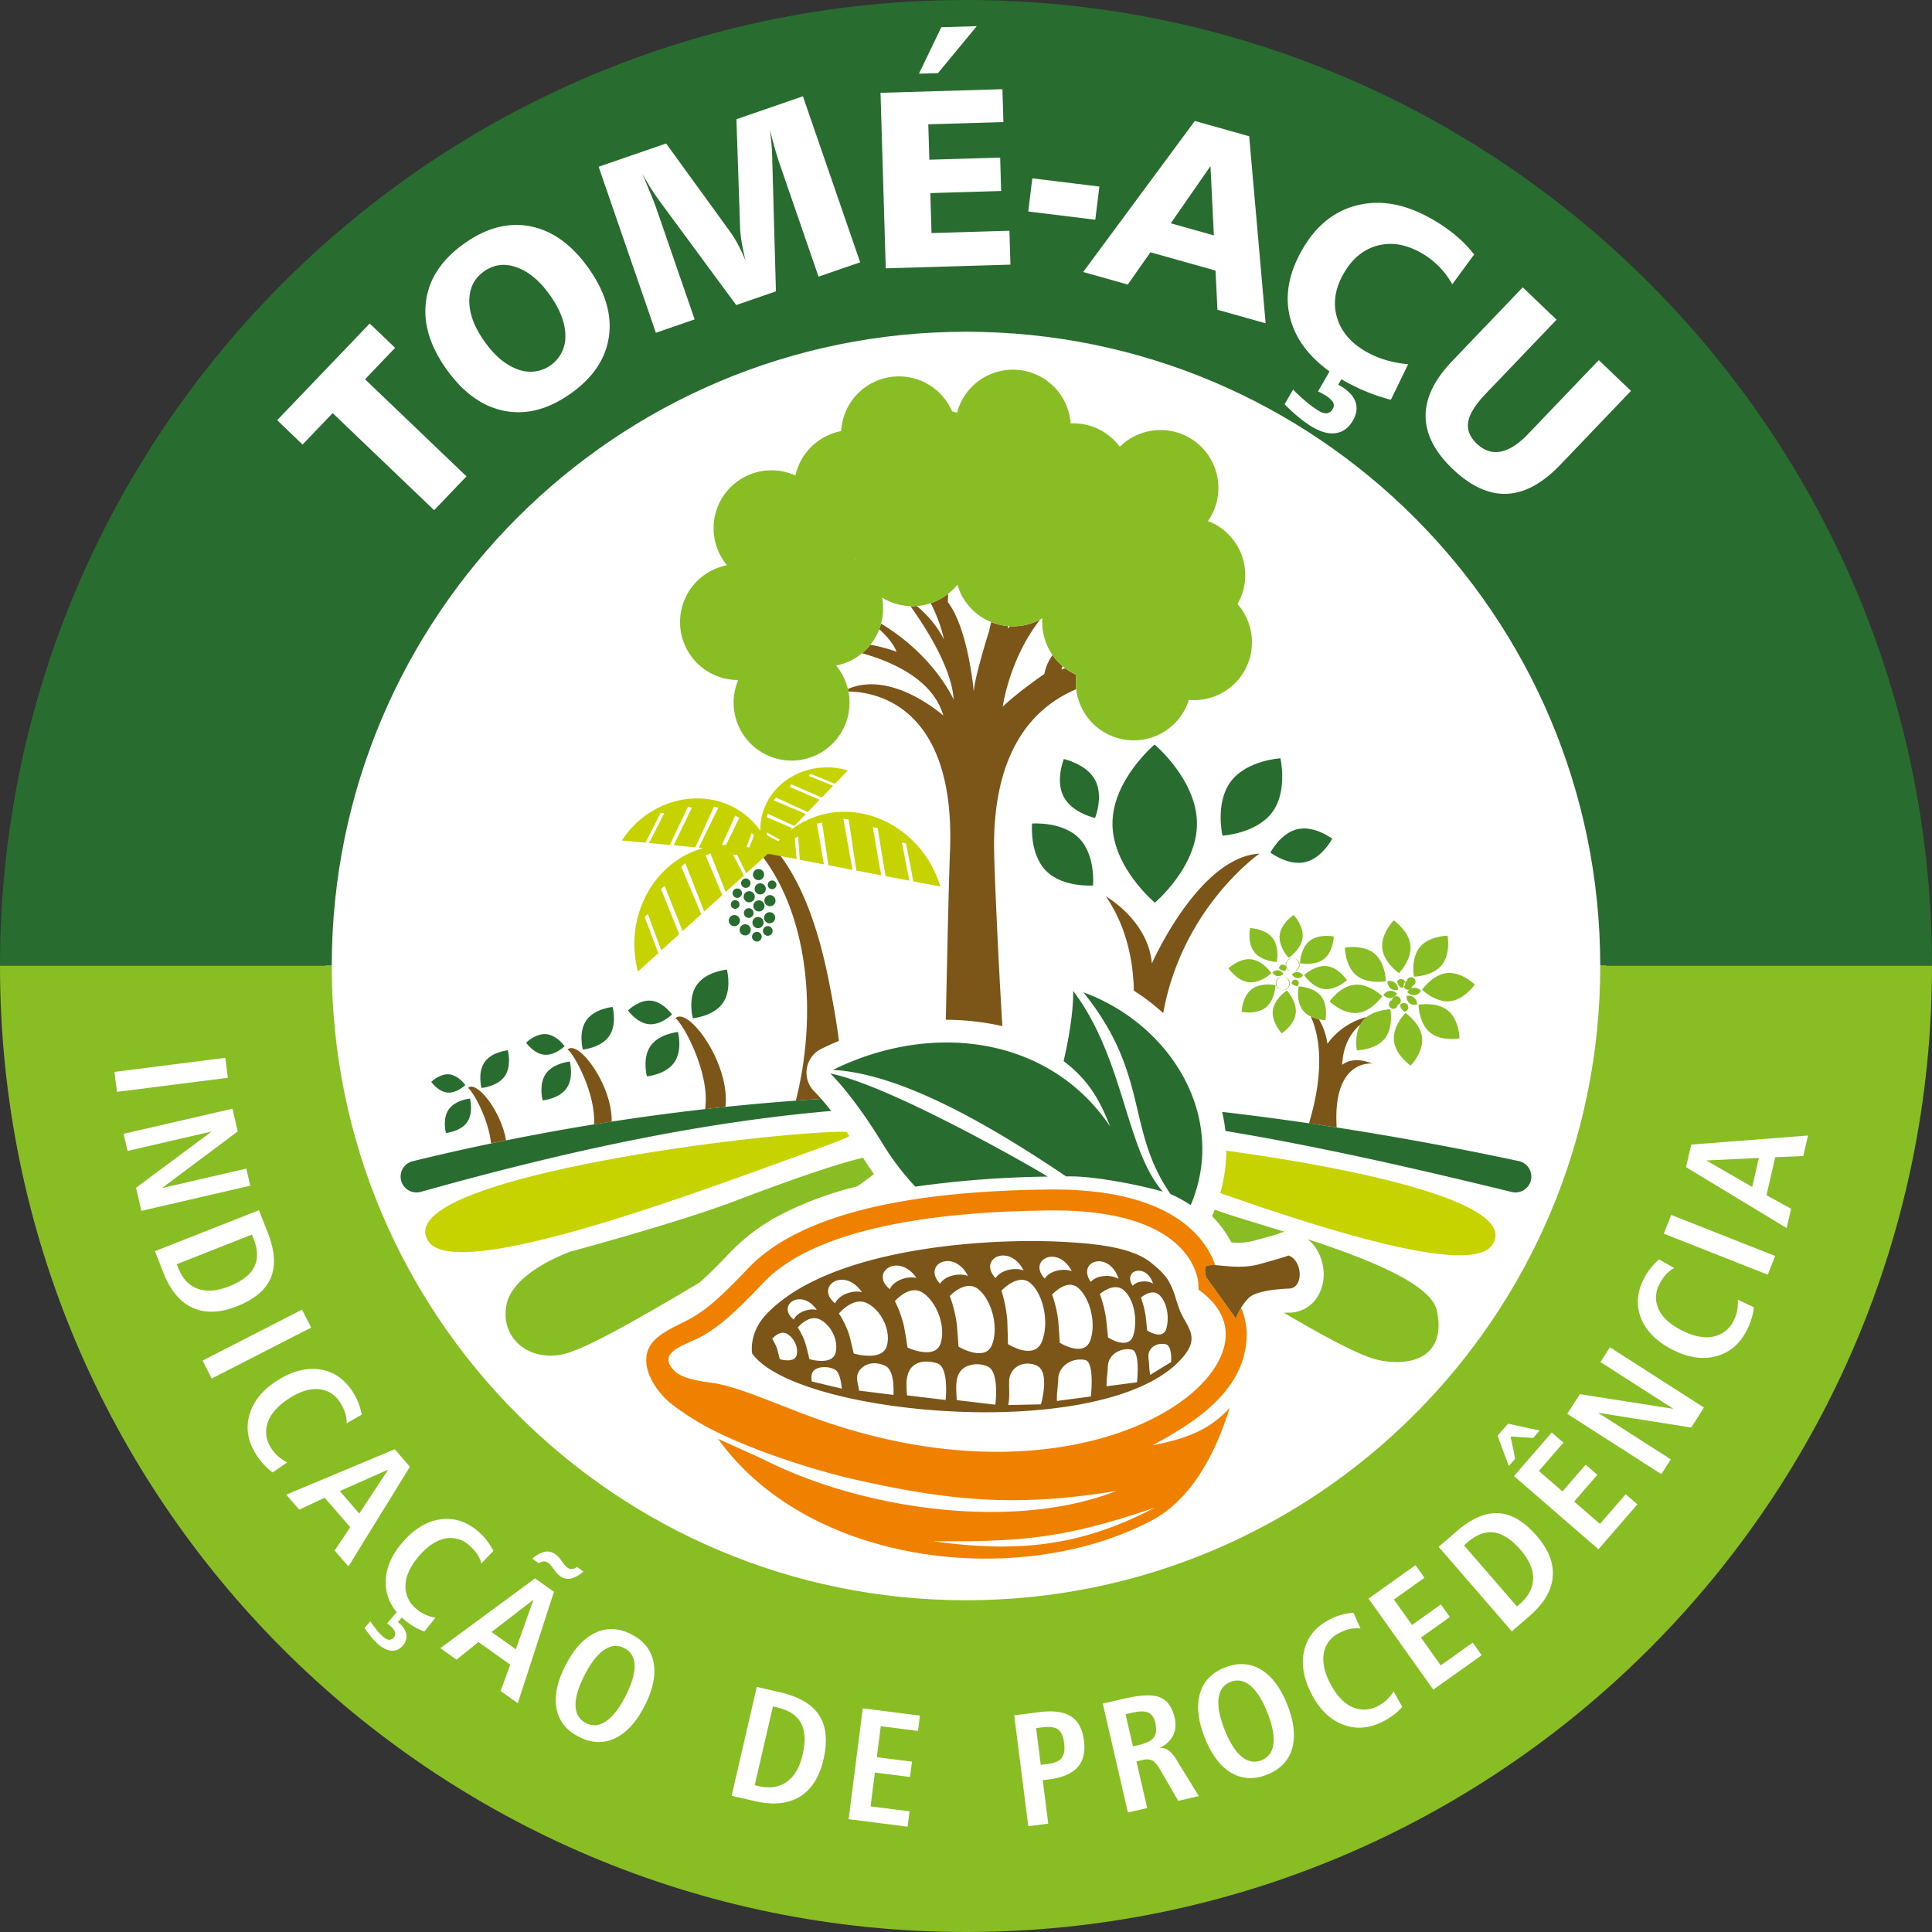
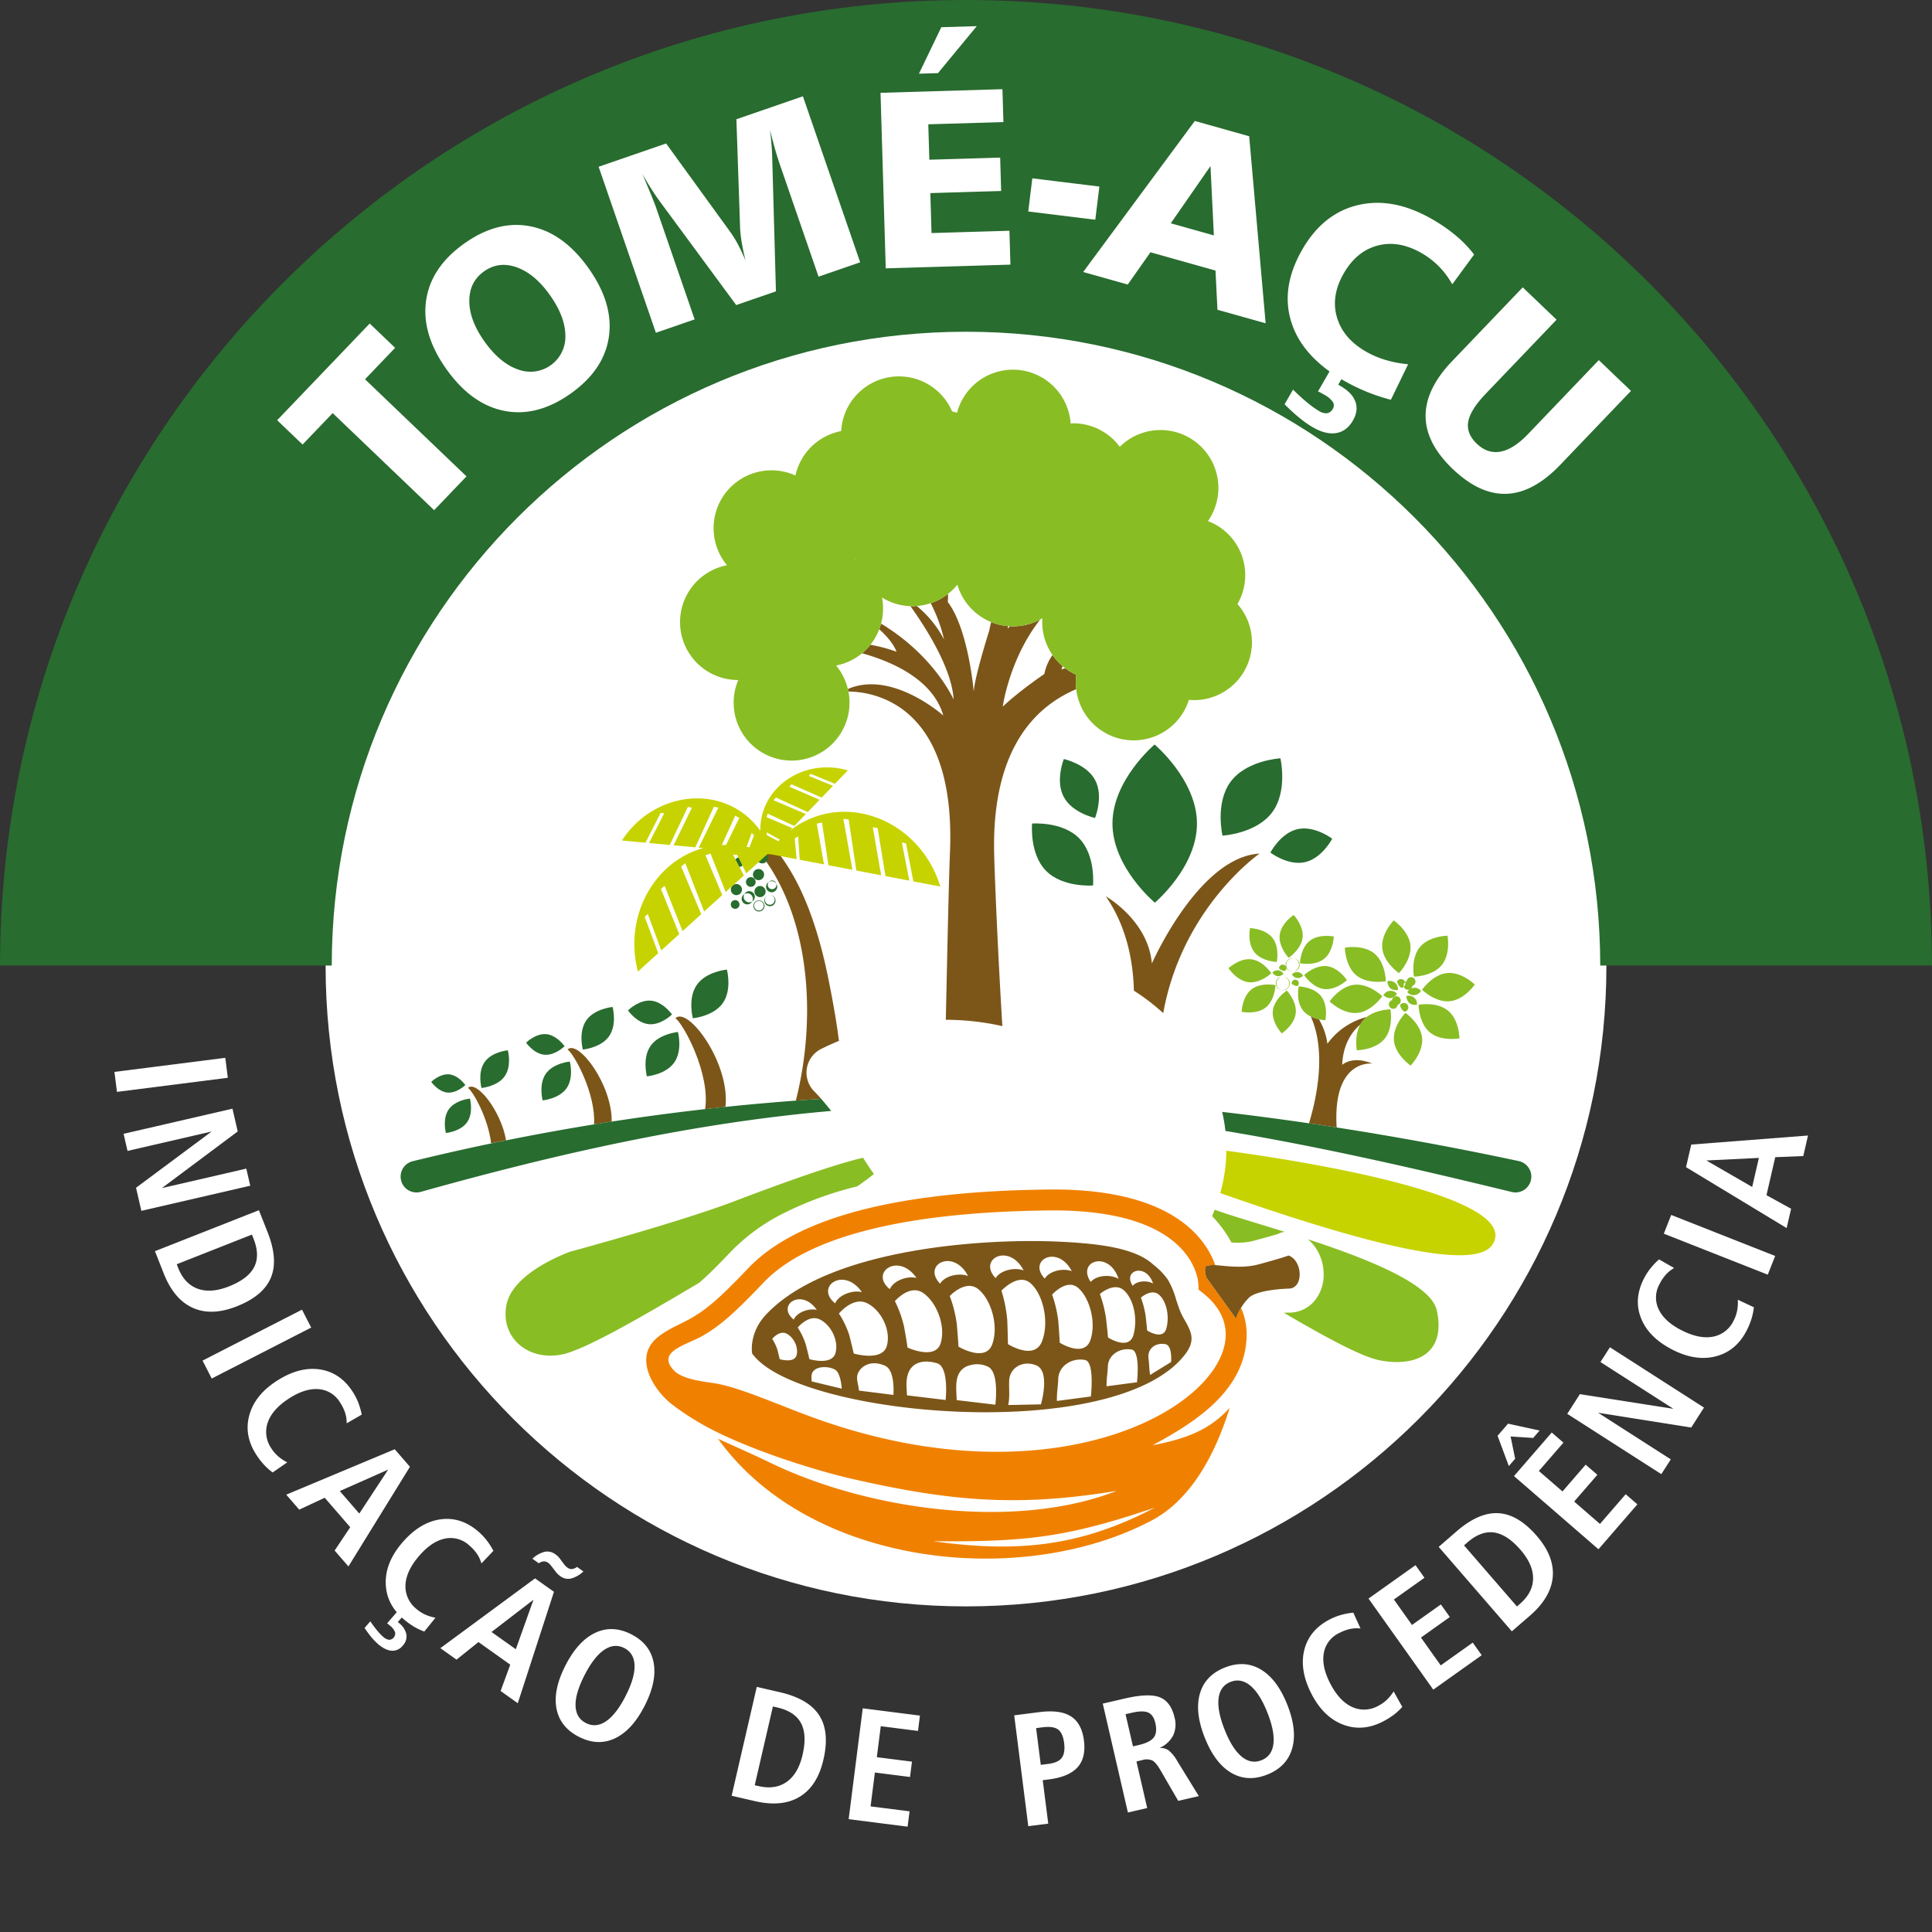
<svg xmlns="http://www.w3.org/2000/svg" viewBox="0 0 840.282 840.282">
  <rect x="0" y="0" width="840.282" height="840.282" fill="#333333" stroke="none" />
  <defs>
    <style>.cls-1,.cls-4{fill:#fff;}.cls-1,.cls-2,.cls-3,.cls-5,.cls-6,.cls-7{fill-rule:evenodd;}.cls-2{fill:#89bd24;}.cls-3{fill:#286c2f;}.cls-5,.cls-8{fill:#7c5619;}.cls-6{fill:#c7d300;}.cls-7{fill:#f08100;}</style>
  </defs>
  <g id="Camada_2" data-name="Camada 2">
    <g id="Camada_1-2" data-name="Camada 1">
      <path class="cls-1" d="M420.142,141.616c153.825,0,278.524,124.7,278.524,278.524,0,153.826-124.7,278.525-278.524,278.525-153.826,0-278.525-124.7-278.525-278.525,0-153.825,124.7-278.524,278.525-278.524Z" />
-       <path class="cls-2" d="M840.279,419.939l.003.203c0,232.037-188.104,420.14-420.142,420.14C188.105,840.282,0,652.178,0,420.142l.003-.203H144.288l-.004.203c0,152.35,123.505,275.856,275.856,275.856,152.351,0,275.857-123.506,275.857-275.856l-.003-.203Z" />
      <path class="cls-3" d="M420.14,0c231.97,0,420.03,187.995,420.139,419.939H695.994c-.109-152.257-123.57-275.654-275.854-275.654-152.282,0-275.743,123.397-275.852,275.654H.003C.113,187.995,188.173,0,420.14,0Z" />
      <path class="cls-4" d="M120.549,182.766l40.251-42.062,11.052,10.577-13.088,13.676L202.892,207.186l-14.076,14.709-44.128-42.227-13.088,13.675-11.052-10.577Zm89.989-64.746q-6.438,4.573-6.422,12.907.01,8.329,6.607,17.602,6.627,9.333,14.479,12.123A15.212,15.212,0,0,0,245.897,145.98q-.078-8.282-6.731-17.649-6.564-9.244-14.388-12.054-7.831-2.807-14.241,1.744Zm-8.602-12.113q14.513-10.307,28.835-7.453,14.299,2.838,25.189,18.172,10.93,15.389,8.871,29.787-2.071,14.43-16.569,24.725-14.582,10.354-28.893,7.56-14.289-2.776-25.23-18.167-10.88-15.321-8.815-29.803,2.084-14.504,16.612-24.822ZM260.361,72.534l29.355-10.127,28.162,38.832a45.692,45.692,0,0,1,3.257,5.394q1.606,3.054,3.12,6.685c-.677-2.754-1.214-5.323-1.628-7.703a54.138,54.138,0,0,1-.726-6.212l-1.616-47.542,28.921-9.976,24.907,72.201-18.103,6.244L339.287,71.851c-.789-2.288-1.545-4.706-2.262-7.233-.709-2.51-1.434-5.229-2.126-8.133.281,2.328.494,4.583.674,6.732.179,2.15.27,4.215.307,6.18l1.596,57.327-17.27,5.958-33.443-45.372c-1.148-1.583-2.362-3.357-3.605-5.333-1.245-1.976-2.497-4.086-3.778-6.341,1.421,3.332,2.675,6.351,3.77,9.021,1.095,2.668,1.877,4.708,2.355,6.095l16.617,48.168L285.268,144.735,260.361,72.534Zm122.604-32.166,53.022-1.576.426,14.3-32.67.972.457,15.401,30.8-.916.432,14.519L404.63,83.985l.517,17.381,33.881-1.008.439,14.741-54.231,1.612-2.27-76.342Zm26.439-28.532,15.419-.458-16.88,20.43-8.269.245,9.73-20.217Zm39.58,65.721,29.164,3.583-1.771,14.419-29.165-3.583,1.772-14.42Zm77.492-5.331-17.266,24.887,18.734,5.267L526.475,72.227Zm-6.814-19.615,23.644,6.646,7.158,81.349-20.959-5.892L528.655,117.672l-28.287-7.952L490.497,123.75l-19.387-5.451,48.551-65.687Zm121.468,58.097-9.508,12.957a35.87,35.87,0,0,0-5.774-7.757,34.915,34.915,0,0,0-7.501-5.79q-9.915-5.721-19.103-3.336-9.192,2.385-14.801,12.107-5.637,9.77-3,19,2.64,9.242,12.588,14.993a40.522,40.522,0,0,0,8.542,3.657,49.831,49.831,0,0,0,9.863,1.88L604.936,173.873a82.637,82.637,0,0,1-20.584-8.403q-18.014-10.396-22.73-25.42-4.721-15.048,4.812-31.57,9.104-15.776,24.361-19.318,15.262-3.55,32.241,6.258a71.169,71.169,0,0,1,10.248,7.12,51.053,51.053,0,0,1,7.844,8.17Zm-62.171,49.616,5.339,3.079-2.255,3.908.874.505q5.169,2.982,6.582,6.868c.937,2.596.585,5.336-1.084,8.227q-2.695,4.671-7.219,5.428c-3.03.518-6.439-.328-10.22-2.509a43.856,43.856,0,0,1-5.742-4.032,83.51,83.51,0,0,1-6.528-5.969l3.685-6.387a78.692,78.692,0,0,0,6.123,5.609,39.52,39.52,0,0,0,5.249,3.749,5.436,5.436,0,0,0,3.471.922,3.596,3.596,0,0,0,2.468-1.964,2.751,2.751,0,0,0-.051-2.995,10.733,10.733,0,0,0-3.798-3.145c-.651-.375-1.161-.668-1.534-.864-.391-.203-.743-.365-1.08-.516l5.72-9.912Zm83.329-35.35,14.711,14.075-30.739,32.124q-6.751,7.056-7.683,12.222-.899,5.158,3.713,9.57,4.732,4.527,10.377,3.454,5.639-1.078,11.961-7.671l30.737-32.124L709.36,170.016l-30.737,32.124q-11.66,12.186-23.359,12.632-11.666.451-23.472-10.835-11.689-11.185-11.753-22.949-.066-11.791,11.512-23.89l30.737-32.124Z" />
      <path class="cls-4" d="M97.985,460.075l1.104,8.685-48.216,6.127-1.103-8.686,48.215-6.126Zm3.122,22.119,2.286,9.906L70.398,516.738l36.725-8.475,1.717,7.437L61.482,526.63l-2.318-10.042,32.9-24.471-36.598,8.447-1.718-7.439,47.359-10.931ZM109.566,536.96l-32.706,12.895.616,1.563q2.748,6.973,8.483,9.077,5.741,2.102,13.597-.995,8.307-3.275,10.95-8.345,2.643-5.089-.201-12.317l-.74-1.878Zm3.044-10.61,3.802,9.643q4.681,11.873,1.384,19.743-3.291,7.883-14.802,12.421-11.011,4.341-19.177.648-8.172-3.685-12.621-14.986l-3.802-9.642,45.215-17.826Zm18.744,43.261,3.992,7.792-43.258,22.157-3.991-7.792,43.257-22.157Zm25.976,45.645-6.547,3.782a14.84,14.84,0,0,0-.648-4.493,18.998,18.998,0,0,0-2.186-4.491,11.872,11.872,0,0,0-9.278-5.865q-5.857-.508-12.818,3.946-7.339,4.704-9.376,10.461a12.523,12.523,0,0,0,1.599,11.426,15.732,15.732,0,0,0,2.917,3.384,19.277,19.277,0,0,0,3.939,2.619l-6.349,4.389a26.542,26.542,0,0,1-3.843-3.442,32.743,32.743,0,0,1-3.323-4.36q-5.406-8.43-2.955-17.197,2.434-8.756,12.001-14.887,9.757-6.256,18.666-4.924,8.907,1.338,14.335,9.817a26.98,26.98,0,0,1,2.334,4.55,30.534,30.534,0,0,1,1.531,5.285Zm11.49,23.927-21.039,9.316,8.482,9.793,12.557-19.109Zm2.87-8.863,6.603,7.622-26.748,43.352-5.999-6.925,6.784-10.138-11.103-12.818-11.087,5.172-5.648-6.519,47.199-19.746Zm42.903,44.187-5.21,5.48a14.791,14.791,0,0,0-1.893-4.126,18.903,18.903,0,0,0-3.366-3.689,11.871,11.871,0,0,0-10.558-2.999q-5.763,1.169-11.178,7.411-5.709,6.59-6.033,12.688a12.527,12.527,0,0,0,4.767,10.506,15.81,15.81,0,0,0,3.756,2.42,19.177,19.177,0,0,0,4.519,1.396l-4.848,6.008a26.63,26.63,0,0,1-4.66-2.215,32.809,32.809,0,0,1-4.42-3.241q-7.57-6.558-7.701-15.658-.143-9.087,7.297-17.675,7.589-8.761,16.509-10.004,8.923-1.238,16.529,5.358a27.221,27.221,0,0,1,3.526,3.703,30.673,30.673,0,0,1,2.964,4.636Zm-41.788,26.405,2.381,2.064-2.155,2.488.539.466a8.545,8.545,0,0,1,3.193,4.959,5.858,5.858,0,0,1-1.62,4.865,5.678,5.678,0,0,1-4.832,2.192c-1.846-.133-3.846-1.123-5.981-2.972a25.671,25.671,0,0,1-2.834-2.949,47.84,47.84,0,0,1-2.925-3.986l2.483-2.868q1.731,2.495,3.084,4.108a22.746,22.746,0,0,0,2.441,2.547,4.977,4.977,0,0,0,2.597,1.369,2.725,2.725,0,0,0,2.649-3.326,6.929,6.929,0,0,0-2.214-2.828c-.308-.267-.556-.482-.74-.625-.185-.145-.35-.274-.491-.396l4.425-5.108Zm59.22-5.14L213.785,709.799l10.559,7.508,7.681-21.536Zm.692-9.291,8.217,5.844-15.734,48.449-7.467-5.31,4.193-11.455-13.821-9.828-9.549,7.647-7.028-4.998,41.189-30.35Zm18.24-4.988,2.787,1.983a12.872,12.872,0,0,1-5.501,3.105,5.756,5.756,0,0,1-4.558-1.064,9.201,9.201,0,0,1-1.028-.83,8.673,8.673,0,0,1-.784-.874L239.838,681.177c-.234-.296-.474-.581-.711-.834a4.393,4.393,0,0,0-.633-.579,3.176,3.176,0,0,0-2.004-.666,4.209,4.209,0,0,0-2.139.813l-2.788-1.983A12.112,12.112,0,0,1,236.898,674.919a5.826,5.826,0,0,1,4.644,1.082,10.076,10.076,0,0,1,1.056.851,7.369,7.369,0,0,1,.784.873l2.067,2.773c.323.373.57.648.759.826a5.794,5.794,0,0,0,.639.512,2.896,2.896,0,0,0,1.915.589,4.447,4.447,0,0,0,2.195-.932ZM271.52,716.795q-4.318-2.211-8.762.797-4.43,3.004-8.506,10.949-4.07,7.947-3.924,13.294.145,5.325,4.495,7.56,4.349,2.226,8.762-.772,4.43-3.004,8.495-10.953,4.045-7.901,3.907-13.289-.159-5.373-4.467-7.587Zm3.065-5.983q8.195,4.198,9.699,12.351,1.512,8.149-3.925,18.775-5.443,10.626-12.926,14.125-7.48,3.507-15.674-.684-8.197-4.199-9.727-12.3-1.534-8.102,3.92-18.764,5.443-10.626,12.942-14.156,7.496-3.539,15.692.652Zm61.575,31.379-7.906,34.254,1.637.377q7.303,1.686,12.286-1.847,4.986-3.539,6.885-11.767,2.007-8.702-.672-13.752-2.694-5.061-10.262-6.812l-1.967-.454Zm-7.02-8.52,10.1,2.33q12.436,2.871,17.052,10.046,4.631,7.179,1.848,19.234-2.661,11.532-10.331,16.169-7.667,4.645-19.498,1.908l-10.1-2.331,10.93-47.357Zm46.093,9.329,24.872,3.16-.848,6.67-16.187-2.057-1.712,13.478,15.284,1.94-.848,6.671L380.51,770.919l-1.871,14.729,16.952,2.153-.848,6.669-25.636-3.257,6.125-48.215Zm75.398,8.609,2.031,15.979,3.334-.423c2.826-.359,4.773-1.242,5.805-2.657q1.568-2.103,1.007-6.516c-.359-2.826-1.241-4.76-2.629-5.783q-2.102-1.551-6.792-.95l-2.756.35Zm-9.531-5.566,10.966-1.395q9.032-1.145,13.719,1.858,4.705,3.003,5.653,10.507.954,7.502-2.802,11.65-3.744,4.148-12.509,5.26l-2.616.332,2.401,18.898-8.685,1.103-6.126-48.215Zm48.429-.484,3.228,13.988,2.389-.552q5.049-1.166,6.671-3.324,1.619-2.17.675-6.263-.816-3.532-3.102-4.567-2.288-1.036-7.268.119l-2.594.599Zm-9.906-4.615,9.691-2.237q10.493-2.42,15.227-.458,4.745,1.958,6.318,8.796a11.381,11.381,0,0,1-.642,7.802,12.142,12.142,0,0,1-5.951,5.41,6.207,6.207,0,0,1,3.954.992,15.88,15.88,0,0,1,3.839,4.746l9.35,15.186-8.962,2.069-7.646-13.197c-1.356-2.347-2.556-3.807-3.605-4.355a6.24,6.24,0,0,0-4.333-.197l-2.592.597,4.678,20.267-8.394,1.937-10.931-47.358Zm55.571-9.433q-4.51,1.779-5.191,7.103c-.448,3.539.418,8.092,2.597,13.618q3.275,8.307,7.385,11.729,4.093,3.412,8.645,1.622,4.544-1.792,5.21-7.085.674-5.311-2.607-13.614-3.256-8.259-7.393-11.714-4.136-3.431-8.646-1.66Zm-2.466-6.254q8.566-3.378,15.68.881,7.114,4.25,11.497,15.352,4.38,11.108,2.062,19.035-2.313,7.931-10.871,11.312-8.567,3.379-15.658-.826-7.095-4.205-11.494-15.342-4.381-11.108-2.074-19.068,2.298-7.964,10.859-11.346ZM588.598,701.39l3.131,6.881a14.836,14.836,0,0,0-4.536.211,18.957,18.957,0,0,0-4.68,1.742,11.87,11.87,0,0,0-6.734,8.667q-1.073,5.78,2.69,13.139,3.974,7.76,9.506,10.343a12.525,12.525,0,0,0,11.526-.487,15.716,15.716,0,0,0,3.649-2.577,19.172,19.172,0,0,0,2.987-3.668l3.756,6.744a26.535,26.535,0,0,1-3.797,3.492,32.713,32.713,0,0,1-4.66,2.886q-8.913,4.565-17.401,1.28-8.479-3.27-13.66-13.383-5.284-10.316-3.097-19.053,2.193-8.737,11.157-13.321a27.016,27.016,0,0,1,4.754-1.883,30.533,30.533,0,0,1,5.408-1.012Zm6.614-6.124,20.434-14.531,3.896,5.48-13.298,9.456,7.874,11.073,12.555-8.929,3.896,5.48-12.556,8.928,8.605,12.099,13.925-9.902,3.896,5.478L623.378,734.874l-28.167-39.608Zm41.531-23.14,23.018,26.573,1.269-1.1q5.664-4.907,5.747-11.015.079-6.113-5.45-12.497-5.847-6.748-11.506-7.56-5.678-.805-11.552,4.277l-1.526,1.321Zm-11.02.651,7.835-6.787q9.646-8.356,18.164-7.858,8.528.488,16.629,9.841,7.749,8.946,6.977,17.875-.765,8.932-9.949,16.879l-7.835,6.786L625.723,672.776Zm32.759-30.788,16.416-18.951,5.082,4.402-10.684,12.334,10.269,8.896,10.088-11.645,5.082,4.403-10.088,11.644,11.222,9.721,11.187-12.914,5.082,4.402-16.92,19.532-36.736-31.822Zm-7.154-17.518,4.571-5.275,13.726,2.979-2.797,3.229-9.828-.637,1.986,9.688-2.75,3.176-4.907-13.161Zm30.316-9.557,5.487-8.559,40.68,6.377-31.729-20.341,4.12-6.425,40.916,26.23-5.561,8.676-40.497-6.427L726.68,634.716l-4.12,6.427-40.916-26.23Zm39.92-67.169,6.564,3.754a14.857,14.857,0,0,0-3.556,2.821,19.016,19.016,0,0,0-2.781,4.15,11.867,11.867,0,0,0-.398,10.967q2.508,5.318,9.86,9.09,7.76,3.974,13.76,2.837a12.525,12.525,0,0,0,9.068-7.132,15.716,15.716,0,0,0,1.455-4.224,19.174,19.174,0,0,0,.282-4.721l6.988,3.278a26.663,26.663,0,0,1-1.04,5.053,32.826,32.826,0,0,1-2.095,5.065q-4.565,8.913-13.372,11.209-8.791,2.303-18.906-2.878-10.315-5.283-13.647-13.652-3.328-8.37,1.268-17.329a26.953,26.953,0,0,1,2.757-4.305,30.526,30.526,0,0,1,3.795-3.983Zm2.08-11.183,3.211-8.144,45.215,17.828-3.211,8.144-45.215-17.829Zm18.509-31.835,19.924,11.511,2.913-12.624-22.837,1.113Zm-8.852,2.904,2.268-9.826,50.788-3.934-2.061,8.928-12.188.493-3.815,16.524,10.711,5.911-1.939,8.404L733.3,507.63Z" />
      <path class="cls-5" d="M306.676,482.394c2.333-15.375-9.423-37.136-12.932-39.552,5.531-5.304,23.93,19.632,21.778,38.587q-4.441.466-8.846.965Zm-93.08,14.88c-1.201-10.769-7.817-22.558-10.063-24.105,3.614-3.465,14.321,9.743,16.578,22.775q-3.287.658-6.516,1.33Zm44.776-8.247c.833-13.258-8.608-30.563-11.524-32.574,4.608-4.419,19.432,15.168,19.196,31.367q-3.86.594-7.672,1.206Z" />
      <path class="cls-3" d="M314.393,436.24c3.807-5.442,2.044-13.346,1.783-14.413l-.032-.125s-8.969.783-13.056,6.627c-4.092,5.844-1.754,14.538-1.754,14.538s.277-.025.747-.094c2.236-.332,8.935-1.706,12.313-6.532ZM195.173,482.496c-2.687,3.844-1.442,9.424-1.257,10.178l.022.088s6.332-.552,9.219-4.679c2.889-4.127,1.239-10.265,1.239-10.265s-.196.017-.529.066c-1.578.235-6.308,1.205-8.693,4.612Zm.165-15.228c-3.811-.351-7.265,2.789-7.725,3.225l-.052.05s2.954,4.267,7.047,4.643c4.095.378,7.778-3.276,7.778-3.276s-.091-.131-.259-.347c-.806-1.024-3.407-3.984-6.788-4.296Zm24.187.787c2.948-4.214,1.582-10.336,1.378-11.163l-.022-.095s-6.947.607-10.112,5.132c-3.17,4.527-1.359,11.26-1.359,11.26s.215-.02.58-.074c1.731-.257,6.919-1.322,9.535-5.06Zm17.882-1.066c-3.037,4.339-1.629,10.643-1.421,11.494l.025.099s7.153-.624,10.412-5.283c3.264-4.662,1.399-11.595,1.399-11.595s-.221.022-.596.075c-1.783.266-7.126,1.362-9.819,5.21Zm.185-17.199c-4.305-.398-8.204,3.15-8.723,3.642l-.06.059s3.336,4.817,7.959,5.243c4.624.427,8.785-3.7,8.785-3.7s-.103-.147-.294-.393c-.91-1.156-3.847-4.5-7.667-4.852Zm27.317.889c3.331-4.76,1.788-11.673,1.559-12.607l-.028-.11s-7.844.686-11.421,5.797c-3.579,5.112-1.534,12.717-1.534,12.717s.242-.022.653-.082c1.957-.291,7.816-1.493,10.77-5.714Zm18.044,4.208c-3.471,4.96-1.863,12.167-1.624,13.141l.028.113s8.177-.713,11.905-6.041c3.73-5.328,1.598-13.255,1.598-13.255s-.251.024-.68.086c-2.039.304-8.147,1.556-11.226,5.957Zm.212-19.665c-4.922-.453-9.38,3.603-9.973,4.166l-.069.065s3.814,5.509,9.099,5.996c5.287.489,10.045-4.229,10.045-4.229s-.119-.17-.338-.449c-1.04-1.322-4.399-5.145-8.764-5.548Z" />
      <path class="cls-5" d="M346.123,478.697c9.165-35.987,6.53-81.136-16.841-109.184q3.474-.671,6.946-1.34c13.025,15.024,20.048,37.231,24.326,58.852,1.805,9.125,3.306,17.519,4.328,25.68q-3.649,1.505-7.22,3.258a11.535,11.535,0,0,0-3.512,18.717c.682.684,1.71,1.758,3.033,3.266q-5.547.345-11.06.752Z" />
-       <path class="cls-3" d="M319.382,391.527a1.891,1.891,0,1,0,2.214,1.5,1.893,1.893,0,0,0-2.214-1.5Zm16.065-8.549a1.891,1.891,0,1,0,2.213,1.498,1.891,1.891,0,0,0-2.213-1.498Zm-5.997-4.974a2.421,2.421,0,1,0,2.835,1.918,2.422,2.422,0,0,0-2.835-1.918Zm4.959,11.337a2.421,2.421,0,1,0,2.836,1.919,2.423,2.423,0,0,0-2.836-1.919Zm-.882,13.497a2.102,2.102,0,1,0,2.464,1.666,2.101,2.101,0,0,0-2.464-1.666Zm.741-6.062a2.421,2.421,0,1,0,2.835,1.918,2.421,2.421,0,0,0-2.835-1.918Zm-4.074-12.556a2.421,2.421,0,1,0,2.836,1.918,2.421,2.421,0,0,0-2.836-1.918Zm-6.215-2.103a2.039,2.039,0,1,0,2.387,1.616,2.04,2.04,0,0,0-2.387-1.616Zm-3.703,4.348a2.039,2.039,0,1,0,2.389,1.616,2.041,2.041,0,0,0-2.389-1.616Zm8.51,18.877a2.103,2.103,0,1,0,2.461,1.666,2.103,2.103,0,0,0-2.461-1.666Zm-5.125-3.297a2.421,2.421,0,1,0,2.837,1.918,2.42,2.42,0,0,0-2.837-1.918Zm5.562-3.16a2.422,2.422,0,1,0,2.836,1.919,2.42,2.42,0,0,0-2.836-1.919Zm-10.28-.862a2.422,2.422,0,1,0,2.835,1.92,2.422,2.422,0,0,0-2.835-1.92Zm6.32-2.981a2.104,2.104,0,1,0,2.463,1.668,2.104,2.104,0,0,0-2.463-1.668ZM329.624,391.626a2.422,2.422,0,1,0,2.836,1.92,2.424,2.424,0,0,0-2.836-1.92Zm-4.221-3.984a2.422,2.422,0,1,0,2.836,1.919,2.422,2.422,0,0,0-2.836-1.919Z" />
+       <path class="cls-3" d="M319.382,391.527a1.891,1.891,0,1,0,2.214,1.5,1.893,1.893,0,0,0-2.214-1.5Zm16.065-8.549a1.891,1.891,0,1,0,2.213,1.498,1.891,1.891,0,0,0-2.213-1.498Zm-5.997-4.974a2.421,2.421,0,1,0,2.835,1.918,2.422,2.422,0,0,0-2.835-1.918Zm4.959,11.337a2.421,2.421,0,1,0,2.836,1.919,2.423,2.423,0,0,0-2.836-1.919Za2.102,2.102,0,1,0,2.464,1.666,2.101,2.101,0,0,0-2.464-1.666Zm.741-6.062a2.421,2.421,0,1,0,2.835,1.918,2.421,2.421,0,0,0-2.835-1.918Zm-4.074-12.556a2.421,2.421,0,1,0,2.836,1.918,2.421,2.421,0,0,0-2.836-1.918Zm-6.215-2.103a2.039,2.039,0,1,0,2.387,1.616,2.04,2.04,0,0,0-2.387-1.616Zm-3.703,4.348a2.039,2.039,0,1,0,2.389,1.616,2.041,2.041,0,0,0-2.389-1.616Zm8.51,18.877a2.103,2.103,0,1,0,2.461,1.666,2.103,2.103,0,0,0-2.461-1.666Zm-5.125-3.297a2.421,2.421,0,1,0,2.837,1.918,2.42,2.42,0,0,0-2.837-1.918Zm5.562-3.16a2.422,2.422,0,1,0,2.836,1.919,2.42,2.42,0,0,0-2.836-1.919Zm-10.28-.862a2.422,2.422,0,1,0,2.835,1.92,2.422,2.422,0,0,0-2.835-1.92Zm6.32-2.981a2.104,2.104,0,1,0,2.463,1.668,2.104,2.104,0,0,0-2.463-1.668ZM329.624,391.626a2.422,2.422,0,1,0,2.836,1.92,2.424,2.424,0,0,0-2.836-1.92Zm-4.221-3.984a2.422,2.422,0,1,0,2.836,1.919,2.422,2.422,0,0,0-2.836-1.919Z" />
      <path class="cls-6" d="M332.923,372.271v-.001l-8.351,7.574-3.986-8.103-1.752-.024,4.72,9.049-7.95,7.209-6.576-16.747-2.21.743,7.329,17.326-7.877,7.143-8.209-20.986-1.799,1.459,8.729,20.687-8.125,7.368L289.067,385.295l-1.61,1.343,7.966,19.639-7.803,7.076-5.884-15.837-1.34,1.286,5.903,15.749-8.848,8.024c-6.261-24.2,7.148-47.886,28.438-53.728l-1.997-.184,8.562-17.448-1.975-.295-8.07,17.605-9.422-.875,7.968-16.423-1.793-.241-7.848,16.509-9.045-.84,6.643-12.969-1.6-.103-6.574,12.931-10.261-.952c13.57-20.897,42.014-24.693,57.712-7.358a35.912,35.912,0,0,1,2.5,3.092c-.004-.344-.003-.688.005-1.028.446-18.347,19.293-30.668,38.067-25.204l-5.609,5.823L352.616,336.572l-.897.881,10.595,4.304-4.946,5.136-13.123-5.789-.941,1.06,13.15,5.678-5.152,5.347L337.485,346.862l-1.024,1.187,14.031,5.982-4.993,5.182-11.573-5.311-.547,1.482,11.196,4.789-1.129,1.172a41.004,41.004,0,0,1,3.591-2.499c23.055-14.272,53.522-.911,61.93,26.726l-11.733-2.232-3.173-16.517-1.815-.398,3.235,16.581-10.347-1.969L381.692,360.125l-2.073-.306,3.601,20.854-10.776-2.05-3.338-22.203-2.296-.308,3.938,22.189-10.445-1.988-2.781-18.607-2.275.52,3.123,17.718L347.829,373.937l-.691-10.182-1.483.932.825,8.994-10.941-2.083-1.701-.157-.908.823-.006.007Zm6.21-7.093-5.623-3.151-.02,1.185,4.987,2.642c.218-.229.435-.454.656-.676Zm-13.245,3.455,2.052-5.259-1.007-1.128-2.223,6.126q.587.121,1.179.261Zm-10.108-1.149,5.751-11.759-1.76-.973-5.847,12.787c.614-.034,1.234-.049,1.856-.055Z" />
      <path class="cls-2" d="M564.403,433.452s.08.05.213.14l.012.111-.012-.112a17.647,17.647,0,0,1,.211-4.574s6.532.191,9.737,4.255c3.208,4.061,1.88,10.457,1.88,10.457a16.946,16.946,0,0,1-2.79-.39,15.77,15.77,0,0,1-3.535-1.212,9.765,9.765,0,0,1-3.413-2.651,10.879,10.879,0,0,1-2.076-5.773c-.077-.081-.148-.167-.225-.251Zm-2.964-10.986a2.916,2.916,0,1,1,2.703-.487,3.721,3.721,0,0,1-2.703.487Zm.469,1.333a2.913,2.913,0,0,1,4.809.564,2.912,2.912,0,0,1-4.809-.564Zm-.128,3.974a1.557,1.557,0,1,1,2.517,1.1,3.721,3.721,0,0,1-2.517-1.1Zm-2.383,2.576a2.916,2.916,0,1,1,1.567-2.253,3.718,3.718,0,0,1-1.567,2.253Zm-.706-5.422a2.914,2.914,0,1,1-2.704.485,3.723,3.723,0,0,1,2.704-.485Zm-3.024-.332a3.711,3.711,0,0,1-2.254-1.566,2.911,2.911,0,0,1,4.809.565,3.712,3.712,0,0,1-2.556,1.001Zm.651-3.372a1.557,1.557,0,1,1,2.516,1.098,3.722,3.722,0,0,1-2.516-1.098Zm4.415-4.179a2.914,2.914,0,1,1-1.568,2.253,3.71,3.71,0,0,1,1.568-2.253Zm4.651,1.891s.191-6.532,4.257-9.738c4.062-3.208,10.455-1.877,10.455-1.877s-.19,6.53-4.254,9.738c-4.063,3.206-10.459,1.878-10.459,1.878Zm1.81,5.157s4.754-4.483,9.895-3.877c5.139.603,8.722,6.065,8.722,6.065s-4.752,4.483-9.893,3.879c-5.142-.605-8.723-6.067-8.723-6.067Zm-7.525,6.732s4.482,4.755,3.876,9.895c-.603,5.14-6.066,8.724-6.066,8.724s-4.482-4.754-3.878-9.894c.605-5.143,6.067-8.725,6.067-8.725Zm-4.925-2.366s-.192,6.531-4.256,9.738c-4.062,3.208-10.457,1.877-10.457,1.877s.191-6.53,4.253-9.738c4.065-3.207,10.46-1.878,10.46-1.878ZM544.211,417.234c5.142.604,8.726,6.067,8.726,6.067s-4.755,4.483-9.896,3.878c-5.14-.604-8.72-6.065-8.72-6.065s4.752-4.483,9.89-3.879Zm11.093,1.141s-6.531-.191-9.739-4.254c-3.208-4.062-1.878-10.456-1.878-10.456s6.532.189,9.739,4.252c3.208,4.063,1.878,10.458,1.878,10.458Zm5.156-1.809s-4.482-4.753-3.877-9.894c.603-5.141,6.067-8.721,6.067-8.721s4.484,4.754,3.878,9.893c-.606,5.141-6.068,8.722-6.068,8.722Zm51.627,14.951a3.579,3.579,0,0,1,5.922-.588,3.582,3.582,0,0,1-5.922.588Zm.896,4.801a4.557,4.557,0,0,1-1.293-3.114,3.578,3.578,0,0,1,4.599,3.77,4.552,4.552,0,0,1-3.307-.656Zm-4.056.914a1.911,1.911,0,1,1,1.876,2.801,4.562,4.562,0,0,1-1.876-2.801Zm-3.515-2.223a1.912,1.912,0,1,1,2.458,2.015,1.911,1.911,0,1,1-2.458-2.015Zm-.6-.894a4.565,4.565,0,0,1-3.118-1.287,3.581,3.581,0,0,1,5.922-.588,4.559,4.559,0,0,1-2.804,1.874Zm-.105-4.218a4.561,4.561,0,0,1-1.294-3.113,3.579,3.579,0,0,1,4.602,3.77,4.564,4.564,0,0,1-3.308-.658Zm2.908-3.058a1.911,1.911,0,1,1,1.875,2.803,4.568,4.568,0,0,1-1.875-2.803Zm6.677,1.909a1.912,1.912,0,1,1-2.457-2.015,1.911,1.911,0,1,1,2.457,2.015Zm16.278,6.711c-6.326.627-12.062-4.982-12.062-4.982s4.524-6.63,10.849-7.254c6.326-.631,12.06,4.981,12.06,4.981s-4.521,6.628-10.847,7.255Zm-.804,4.092c4.919,4.027,5.005,12.049,5.005,12.049s-7.883,1.491-12.801-2.539c-4.916-4.031-5.005-12.054-5.005-12.054s7.886-1.489,12.801,2.544ZM618.508,451.386c.629,6.323-4.982,12.059-4.982,12.059s-6.628-4.522-7.254-10.846c-.628-6.329,4.981-12.064,4.981-12.064s6.629,4.523,7.255,10.851ZM594.404,442.33c4.234-3.268,10.319-3.338,10.319-3.338s1.488,7.885-2.541,12.802c-4.03,4.917-12.051,5.005-12.051,5.005s-1.184-6.327,1.468-11.18a10.354,10.354,0,0,1,1.071-1.62,10.637,10.637,0,0,1,1.734-1.669Zm6.791-9.047s-4.522,6.628-10.849,7.254c-6.326.628-12.06-4.981-12.06-4.981s4.522-6.629,10.848-7.255c6.326-.629,12.061,4.982,12.061,4.982Zm-11.259-9.073c-4.915-4.028-5.005-12.048-5.005-12.048S592.817,410.671,597.734,414.7c4.916,4.03,5.005,12.052,5.005,12.052s-7.886,1.489-12.802-2.543Zm11.256-11.834c-.628-6.325,4.983-12.058,4.983-12.058s6.629,4.521,7.255,10.847c.628,6.327-4.982,12.062-4.982,12.062s-6.629-4.524-7.256-10.851Zm13.786,12.392s-1.489-7.885,2.544-12.8c4.027-4.917,12.05-5.005,12.05-5.005s1.489,7.884-2.54,12.802c-4.032,4.915-12.054,5.003-12.054,5.003Z" />
      <path class="cls-5" d="M573.654,443.339a27.822,27.822,0,0,1,3.671,10.624A30.545,30.545,0,0,1,594.404,442.33a10.637,10.637,0,0,0-1.734,1.669,10.354,10.354,0,0,0-1.071,1.62c-3.672,3.164-7.463,8.577-7.847,17.543,0,0,4.308-4.216,13.15-.562,0,0-17.419-2.304-15.546,27.773q-5.965-.926-12.042-1.815c3.286-10.807,7.693-31.041.804-46.431a15.728,15.728,0,0,0,3.536,1.212Z" />
      <path class="cls-5" d="M468.067,299.747a23.013,23.013,0,0,1,.055-6.239,25.321,25.321,0,0,1-4.843-2.894c-.545.197-1.098.352-1.644.575,0,0,.181-.554.548-1.441a25.324,25.324,0,0,1-4.407-4.857,21.011,21.011,0,0,0-3.571,8.251s-10.984,7.426-18.086,14.211c0,0,2.797-20.704,16.273-37.898a25.061,25.061,0,0,1-11.835,2.959c-.477-.002-.94-.047-1.411-.072-.255.367-.517.719-.769,1.097,0,0-.012-.43-.005-1.137a25.054,25.054,0,0,1-7.261-1.737,31.104,31.104,0,0,0-.809,3.524s-6.458,20.306-6.783,26.784c0,0-2.26-27.113-11.302-39.062a35.162,35.162,0,0,0,.108-3.526,25.033,25.033,0,0,1-7.54,4.067,66.838,66.838,0,0,1,5.816,15.791,47.205,47.205,0,0,0-11.865-14.576c-.641.051-1.281.099-1.932.099-.286-.003-.565-.032-.85-.041,5.648,7.838,18.03,26.508,18.803,40.609,0,0-8.309-19.011-31.569-32.998a24.517,24.517,0,0,1-.782,2.428c3.251,2.961,6.225,6.369,7.522,9.786a68.722,68.722,0,0,0-11.374-3.016,25.491,25.491,0,0,1-3.607,3.687c13.774,3.869,30.881,11.685,35.329,27.086,0,0-22.303-19.925-41.518-11.528.089.362.181.723.253,1.095,10.251.06,46.75,4.799,44.173,69.597-.603,15.166-1.25,47.433-1.824,73.162a113.646,113.646,0,0,1,23.291,2.467l1.306.287c-1.71-27.668-3.339-63.885-3.582-75.808-.556-27.259,6.135-58.117,35.69-70.733Z" />
      <path class="cls-2" d="M372.007,242.769l.086.549-.154-.093.068-.456ZM363.641,289.448a25.026,25.026,0,0,0,11.307-5.327,25.491,25.491,0,0,0,3.607-3.687,25.184,25.184,0,0,0,3.852-6.769,24.887,24.887,0,0,0,.782-2.429,24.629,24.629,0,0,0,.404-11.346,25.038,25.038,0,0,0,12.361,3.733c.286.008.564.041.852.041.65-.001,1.29-.046,1.932-.098a24.947,24.947,0,0,0,13.588-5.282,25.287,25.287,0,0,0,4.067-3.995,25.144,25.144,0,0,0,21.979,18.014l.777.037c.47.026.932.073,1.408.073a25.074,25.074,0,0,0,11.836-2.958c.338-.182.66-.383.985-.579-.034.562-.083,1.119-.083,1.688a25.061,25.061,0,0,0,4.482,14.327,25.319,25.319,0,0,0,4.408,4.857c.354.302.725.584,1.095.866a25.319,25.319,0,0,0,4.843,2.894,23.056,23.056,0,0,0-.056,6.24,25.178,25.178,0,0,0,49.023,4.641c.738.064,1.478.11,2.231.11a25.152,25.152,0,0,0,18.89-41.798,25.116,25.116,0,0,0-12.838-36.064A25.177,25.177,0,0,0,487.022,194.323a25.128,25.128,0,0,0-20.211-10.204c-.388,0-.772.042-1.162.058a25.154,25.154,0,0,0-49.413-4.656c-.697-.226-1.409-.412-2.13-.579a25.164,25.164,0,0,0-48.251,8.551,25.192,25.192,0,0,0-19.897,19.321,25.171,25.171,0,0,0-29.761,39.027,25.184,25.184,0,0,0,4.764,49.914l.137-.01a25.196,25.196,0,1,0,47.915,5.03c-.072-.373-.166-.732-.254-1.095a25.128,25.128,0,0,0-5.119-10.231Z" />
      <path class="cls-3" d="M469.331,364.569c-7.319-7.436-20.445-6.388-20.445-6.388s-1.26,13.109,6.058,20.545c7.32,7.436,20.444,6.386,20.444,6.386s1.259-13.107-6.057-20.543Zm32.944,28.035s18.349-15.433,18.316-34.423c-.031-18.998-18.432-34.369-18.432-34.369s-18.346,15.433-18.316,34.428c.034,18.997,18.431,34.365,18.431,34.365Zm33.032-52.711c-6.955,9.289-3.613,23.543-3.613,23.543s14.623-.803,21.575-10.085c6.957-9.288,3.613-23.543,3.613-23.543s-14.621.8-21.576,10.084Zm29.052,20.721c-7.424,1.67-11.827,10.202-11.827,10.202s7.633,5.829,15.053,4.159c7.428-1.669,11.83-10.202,11.83-10.202s-7.633-5.828-15.056-4.159Zm-88.095-4.861s3.806-9.364.059-16.44c-3.75-7.076-13.63-9.187-13.63-9.187s-3.806,9.363-.061,16.435c3.747,7.079,13.632,9.191,13.632,9.191Z" />
      <path class="cls-5" d="M500.98,419.057c-1.591-18.786-20.022-29.219-20.022-29.219,8.877,12.912,11.873,27.712,12.205,41.028a93.594,93.594,0,0,1,12.76,9.777c8.243-46.008,41.881-69.388,41.881-69.388-26.497,1.506-46.823,47.801-46.823,47.801Z" />
      <path class="cls-6" d="M533.381,500.475c55.369,7.508,127.927,22.541,115.666,40.934-8.965,13.449-70.289-5.65-118.31-22.497a71.808,71.808,0,0,0,2.644-18.437Z" />
      <path class="cls-2" d="M624.913,569.942c4.188,19.197-9.683,24.785-25.143,21.626-7.835-1.601-23.631-10.204-41.386-20.598.792-.038,1.486-.064,1.982-.08a10.581,10.581,0,0,0,1.368-.023,14.356,14.356,0,0,0,11.077-6.57,17.78,17.78,0,0,0,2.865-8.752,21.305,21.305,0,0,0-1.141-8.204l-.014.004a18.832,18.832,0,0,0-5.659-8.347c25.845,8.47,53.531,19.399,56.05,30.943ZM528.322,526.148c6.254,2.321,17.604,5.606,30.394,9.607a10.457,10.457,0,0,0-2.989.969s-.229.145-10.922,3.046l.002.01a28.901,28.901,0,0,1-9.234.588,50.166,50.166,0,0,0-8.435-11.449q.177-.345.328-.697l.012.005q.429-1.009.845-2.079Z" />
-       <path class="cls-6" d="M344.033,493.536c-51.122,4.281-173.559,22.601-157.696,46.398,11.766,17.647,111.364-19.302,157.99-36.227,12.559-4.558,21.985-7.746,25.052-9.588q-.626-.934-1.232-1.819c-3.49-.266-11.133.15-24.114,1.236Z" />
      <path class="cls-2" d="M247.96,544.411s-24.499,8.55-27.592,22.721c-3.093,14.172,8.929,25.053,24.175,21.937,9.996-2.042,35.076-16.615,59.599-31.179,3.508-3.045,7.762-7.228,13.701-13.479a84.843,84.843,0,0,1,23.069-16.79,151.061,151.061,0,0,1,31.295-11.484l.648-.166c2.918-2.032,5.323-3.811,7.243-5.351q-2.513-3.504-4.719-7.083c-12.401,2.884-33.85,10.481-56.137,18.975-23.692,9.028-71.365,21.925-71.284,21.9Z" />
      <path class="cls-3" d="M179.326,505.089A1015.358,1015.358,0,0,1,357.182,477.945l.05.056.012.014.039.045.05.058.025.027.026.03.051.06.037.041.014.018.052.059.05.058.002.002.052.062.053.06.011.012.041.049.054.062.024.028.029.033.053.064.038.043.016.019.055.064.05.059.004.004.055.065.055.064.01.012.046.055.056.064.023.028.033.04.056.066.038.043.019.023.057.068.05.06.007.007.056.069.058.068.008.01.05.059.057.07.022.026.037.042.059.07.037.044.022.028.059.071.051.061.009.01.058.072.06.073.006.007.054.066.06.073.022.026.04.048.06.073.036.044.025.031.061.074.051.062.011.014.062.075.062.076.004.005.059.072.063.076.019.024.044.053.063.079.035.042.029.035.063.079.052.064.013.016.064.08.064.08.002.003.064.078.065.081.017.022.049.059.065.083.033.042.032.041.067.082.05.064.015.021.067.083.068.084.172.219.175.223.177.226.047.058c-59.786,5.152-119.407,18.636-178.443,35.173a6.892,6.892,0,1,1-3.738-13.267Zm352.25-21.491c47.845,5.568,92.391,13.563,129.144,21.429a6.892,6.892,0,1,1-3.267,13.391c-41.288-10.072-82.833-19.607-124.488-26.542l-.015-.131-.014-.13-.015-.131-.016-.13-.015-.13-.016-.131-.017-.13-.016-.13-.016-.132L532.81,490.571l-.016-.129v-.001l-.018-.13-.017-.13-.018-.13-.017-.13-.018-.13-.019-.13-.017-.13-.004-.035-.015-.095-.02-.129-.018-.13-.02-.13-.02-.13-.02-.13-.02-.13-.01-.07-.01-.06-.021-.13-.021-.128-.021-.13-.022-.129-.021-.13-.022-.13-.022-.128-.022-.129-.022-.13-.023-.129-.023-.129-.023-.129-.023-.129-.022-.129-.001-.011-.023-.118-.024-.129-.024-.128-.023-.129-.025-.129-.024-.128-.025-.129-.009-.046-.016-.084-.026-.127-.052-.257-.026-.129-.026-.129-.026-.127-.017-.08-.011-.049-.027-.127-.028-.128-.027-.129-.028-.128-.028-.128-.028-.127-.025-.114-.003-.014-.03-.128-.029-.128Z" />
      <path class="cls-4" d="M297.065,585.44l-1.627.809c-4.221,2.125-5.364,3.836-5.222,5.182.189,1.659,1.855,3.534,3.005,4.719,3.295,3.377,10.893,4.487,15.718,5.191,1.357.199,2.501.366,3.337.548,7.452,1.488,16.219,4.925,27.087,9.16,3.611,1.422,7.429,2.903,10.201,3.955,62.282,23.724,115.313,18.874,148.426,3.633,11.26-5.192,20.101-11.539,26.142-18.323,5.713-6.435,8.854-13.182,8.956-19.573.133-6.601-3.083-13.044-10.134-18.539l-1.685-1.324-.054-2.164c-.018-.094-.212-32.92-64.825-32.255-32.878.34-59.071,3.413-79.389,8.637-21.311,5.479-35.97,13.286-44.963,22.78-18.198,19.176-22.915,21.537-34.975,27.567Zm-5.705-7.331,1.626-.81c10.998-5.508,15.285-7.652,32.424-25.69,10.156-10.712,26.271-19.414,49.375-25.37,20.925-5.381,47.809-8.538,81.519-8.881,63.505-.671,72.536,30.274,73.797,38.927,8.411,7.141,12.245,15.677,12.106,24.649-.173,8.566-4.105,17.354-11.258,25.424-6.856,7.715-16.733,14.834-29.15,20.565-34.929,16.084-90.598,21.289-155.48-3.402-4.466-1.699-7.438-2.841-10.261-3.962-10.49-4.088-18.939-7.385-25.579-8.724-.806-.18-1.771-.321-2.856-.479-6-.877-15.47-2.26-20.902-7.857-2.062-2.118-5.063-5.604-5.549-10.08-.562-4.793,1.612-9.988,10.189-14.31Z" />
-       <path class="cls-1" d="M524.61,555.513c-1.401-5.595.476-4.951,1.339-5.164,3.341-.743,12.426,2,21.595-.479,11.512-3.122,12.846-3.821,12.846-3.821,6.1,2.093,6.723,13.854.485,14.39,0,0-13.739.241-17.708,4.004a23.917,23.917,0,0,0-5.609,9.096L524.61,555.513Z" />
-       <path class="cls-3" d="M463.034,459.542c-.147.653-.283,1.314-.415,1.981,10.528,8.01,15.317,16.091,20.254,28.475-26.071-38.899-76.852-46.199-120.632-24.671,30.476,1.668,69.684,24.957,101.492,46.355,11.305-.532,34.047,4.163,42.014,6.618-16.276-18.587-16.726-57.913-38.984-87.322.06,2.797-.081,12.302-3.728,28.564Zm54.832,64.596c16.271-38.286-8.668-78.691-46.683-92.553,29.03,35.989,18.342,59.458,37.912,87.752a56.649,56.649,0,0,1,8.771,4.8Zm-62.178-12.394c-4.729-3.052-68.593-39.81-94.545-44.835,2.47,2.425,11.173,11.574,22.847,30.69a115.637,115.637,0,0,0,14.088,18.508,447.826,447.826,0,0,1,57.61-4.364Z" />
      <path class="cls-7" d="M405.909,670.319c40.442.363,58.264-1.684,96.336-14.601-32.522,17.084-60.213,19.66-96.336,14.601ZM293.221,596.149c3.294,3.377,10.894,4.487,15.718,5.191,1.358.199,2.502.366,3.338.548,7.452,1.489,16.219,4.925,27.088,9.161,3.611,1.422,7.428,2.901,10.199,3.954,62.283,23.724,115.314,18.874,148.427,3.634,11.26-5.192,20.1-11.541,26.142-18.325,5.712-6.434,8.854-13.181,8.955-19.572.134-6.6-3.083-13.044-10.133-18.539l-1.685-1.324-.054-2.164c-.018-.095-.211-32.92-64.824-32.256-32.878.341-59.072,3.414-79.389,8.639-21.311,5.479-35.97,13.284-44.963,22.779-13.287,14.002-19.388,19.04-26.407,23.086-6.964,4.014-20.537,6.817-12.411,15.19Zm7.57-22.943c6.43-3.72,12.093-8.416,24.619-21.597,10.156-10.711,26.271-19.414,49.375-25.371,20.926-5.381,47.809-8.537,81.519-8.88,52.78-.556,67.932,20.721,72.267,32.893a10.356,10.356,0,0,0-2.624.1c-.862.212-2.738-.431-1.338,5.163l12.949,18.028a24.369,24.369,0,0,1,2.202-4.746,28.721,28.721,0,0,1,2.446,12.139c-.477,23.62-22.056,37.523-40.891,47.611,14.655-2.742,24.958-6.765,33.506-16.234-5.59,18.11-15.743,39.307-33.781,48.9-56.307,29.931-148.693,20.398-188.749-35.449,7.494,3.414,14.897,6.638,22.751,10.431,42.186,20.483,106.354,29.608,150.654,12.211C442.71,655.553,413.314,652.921,370.963,643.288c-19.374-4.429-51.868-15.087-68.723-25.698a99.14,99.14,0,0,1-10.705-7.371c-7.48-6.215-15.27-18.976-6.766-27.443,4.256-4.241,11.288-6.831,16.023-9.57Z" />
      <path class="cls-8" d="M327.038,587.908c.004-.03-1.111-8.416,6.039-16.056,11.021-11.785,28.814-19.533,48.316-24.445,26.631-6.703,56.629-8.206,76.847-7.47,10.536.4,19.321,1.19,26.345,2.646,7.381,1.541,12.929,3.83,16.667,7.118l.74.63a29.665,29.665,0,0,1,6.055,6.398,36.442,36.442,0,0,1,3.493,8.548c.518,1.522,1.023,3.105,1.559,4.507a30.673,30.673,0,0,0,2.24,4.485c2.902,5.228,5.074,9.117-.93,16.062a37.618,37.618,0,0,1-5.195,5c-18.807,15.115-56.784,20.223-93.258,18.621-36.479-1.571-71.795-9.839-85.195-21.405a24.391,24.391,0,0,1-3.084-3.129l-.519-.661-.122-.849Z" />
      <path class="cls-5" d="M524.61,555.513c-1.401-5.595.476-4.951,1.339-5.164,3.341-.743,12.426,2,21.595-.479,11.512-3.122,12.846-3.821,12.846-3.821,6.1,2.093,6.723,13.854.485,14.39,0,0-13.739.241-17.708,4.004a23.917,23.917,0,0,0-5.609,9.096L524.61,555.513Z" />
      <path class="cls-1" d="M364.879,571.294a38.446,38.446,0,0,1,4.505,9.435c1.141,4.415,1.919,7.948,1.919,7.948s12.571,3.745,14.454-3.464c1.855-7.212-2.978-15.863-8.93-18.55-5.986-2.66-11.949,4.631-11.949,4.631ZM492.657,559.222c2.041-2.381,6.711-2.314,8.854-.954-2.971-9.179-13.445-5.783-8.854.954Zm-18.264-1.682c2.816-3.253,9.176-3.156,12.11-1.312-4.077-12.573-18.403-7.891-12.11,1.312Zm-19.991-1.443c2.261-3.671,8.552-4.571,11.742-3.211-6.041-11.784-19.401-4.867-11.742,3.211Zm-21.373-.194c2.338-3.786,8.882-4.74,12.189-3.333-6.257-12.183-20.143-5.036-12.189,3.333Zm-24.158,2.415c2.309-3.791,8.853-4.743,12.159-3.337-6.259-12.187-20.144-5.035-12.159,3.337Zm-21.875,2.378c1.828-4.076,8.185-5.857,11.613-4.863-7.738-11.322-20.583-2.452-11.613,4.863Zm113.238,37.296c-.46-2.532-.397-4.862-.722-7.283-.527-3.987,2.913-6.873,7.297-6.109,3.183.558,2.536,7.784,2.536,7.784l-9.112,5.607Zm-4.017-33.63a41.622,41.622,0,0,1,2.048,7.905c.403,3.57.666,6.409.666,6.409s6.893,4.456,8.354-.906c1.465-5.389.037-11.85-3.217-14.665-3.223-2.81-7.85,1.256-7.85,1.256Zm-17.85-1.561a54.08,54.08,0,0,1,2.66,10.46c.546,4.699.891,8.445.891,8.445s9.144,5.924,11.075-1.186c1.93-7.109.011-15.672-4.254-19.375-4.292-3.707-10.373,1.657-10.373,1.657Zm2.917,40.122c-.081-3.03.445-5.786.558-8.666.143-4.782,5.018-8.227,10.334-7.297,3.902.694,2.326,14.229,2.326,14.229l-13.218,1.734ZM335.864,582.298a20.499,20.499,0,0,1,2.282,4.83c.566,2.238.982,4.023.982,4.023s6.372,1.916,7.339-1.759c.94-3.684-1.53-8.078-4.563-9.445-3.039-1.337-6.04,2.351-6.04,2.351ZM353.021,600.817c-.216-2.524-.117-3.619.969-4.723,2.056-2.071,7.042-1.835,9.425-.226,2.297,1.568,2.698,8.094,2.698,8.094L353.021,600.817Zm-7.805-26.885c1.589-3.492,7.048-5.036,10.038-4.198-6.675-9.753-17.774-2.072-10.038,4.198Zm18.002-7.071c1.825-4.076,8.185-5.856,11.641-4.859-7.738-11.321-20.613-2.455-11.641,4.859ZM346.958,577.389a29.649,29.649,0,0,1,3.528,7.476c.911,3.459,1.548,6.262,1.548,6.262s9.885,2.953,11.363-2.742c1.48-5.698-2.328-12.505-7.042-14.61-4.713-2.105-9.398,3.614-9.398,3.614Zm112.728,31.926c-.123-3.375.481-6.458.582-9.676.198-5.36,5.628-9.22,11.603-8.16,4.352.758,2.574,15.895,2.574,15.895l-14.759,1.941ZM438.517,611.088c.75-3.647.261-7.045.401-10.536.233-5.816,5.996-9.009,11.704-6.758,6.379,2.503,2.106,16.999,2.106,16.999l-14.211.296Zm-22.414-2.136c-.143-3.869-.617-7.572.58-10.724a7.198,7.198,0,0,1,5.239-4.439,10.835,10.835,0,0,1,7.904.693c4.898,2.531,3.078,16.463,3.078,16.463l-16.8-1.994Zm-21.623-2.08c-.207-3.847-.573-6.611.596-9.768,1.565-4.174,6.06-6.074,12.467-4.183,5.344,1.581,3.734,15.973,3.734,15.973l-16.797-2.022Zm63.125-43.81a54.478,54.478,0,0,1,2.683,11.571c.41,5.202.635,9.361.635,9.361s10.665,6.67,13.318-1.165c2.684-7.83-.428-18.569-5.392-22.743-4.94-4.14-11.244,2.976-11.244,2.976Zm-22.046-1.71a60.083,60.083,0,0,1,2.528,12.842c.231,5.792.299,10.391.299,10.391s11.579,7.388,14.85-1.312c3.272-8.699.267-20.594-5.067-25.19-5.329-4.629-12.61,3.269-12.61,3.269Zm-22.481,2.321a55.7,55.7,0,0,1,3.058,12.179c.489,5.492.746,9.842.746,9.842s11.84,7.086,14.701-1.118c2.89-8.201-.634-19.495-6.12-23.898-5.483-4.404-12.385,2.995-12.385,2.995Zm-23.855,2.243A49.2,49.2,0,0,1,393.207,577c.926,5.063,1.506,9.09,1.506,9.09s12.282,5.735,14.473-2.104c2.222-7.835-2.163-18.085-7.935-21.793-5.775-3.675-12.029,3.725-12.029,3.725ZM373.595,604.81c-.253-2.902-1.436-5.138-.442-7.52,1.289-3.136,5.776-6.022,11.841-3.257,4.445,2.034,3.571,12.653,3.571,12.653L373.595,604.81Z" />
    </g>
  </g>
</svg>